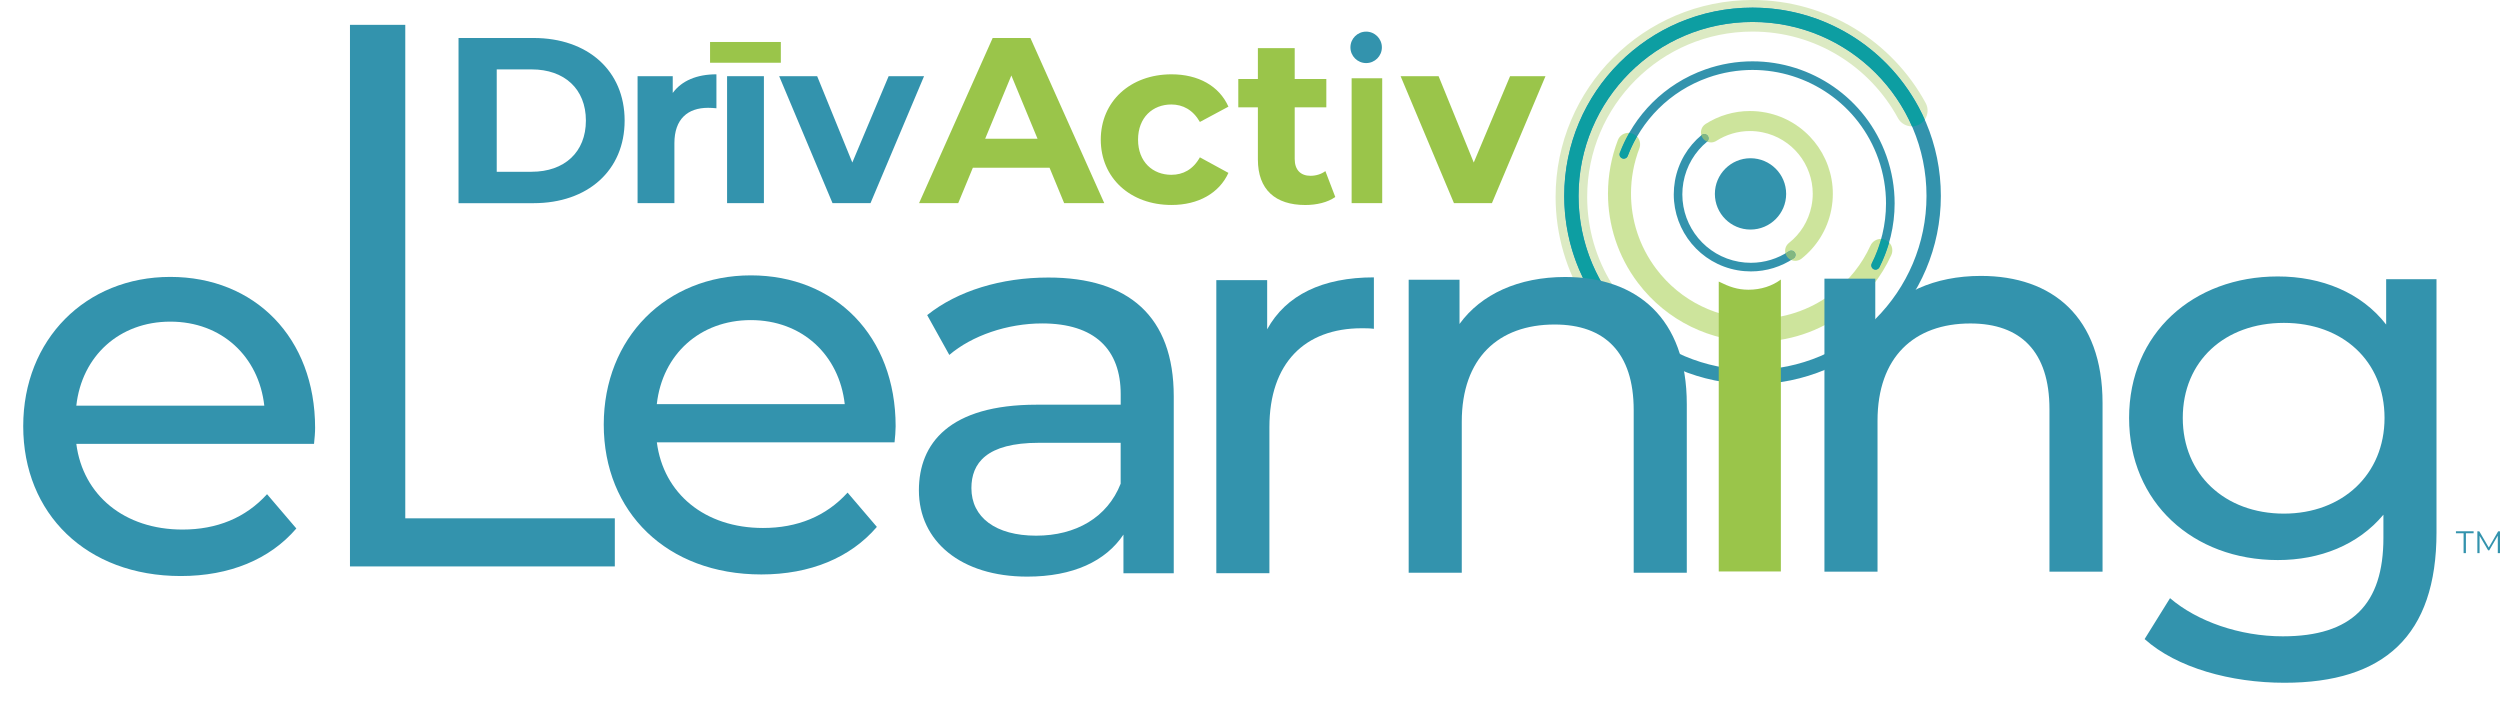
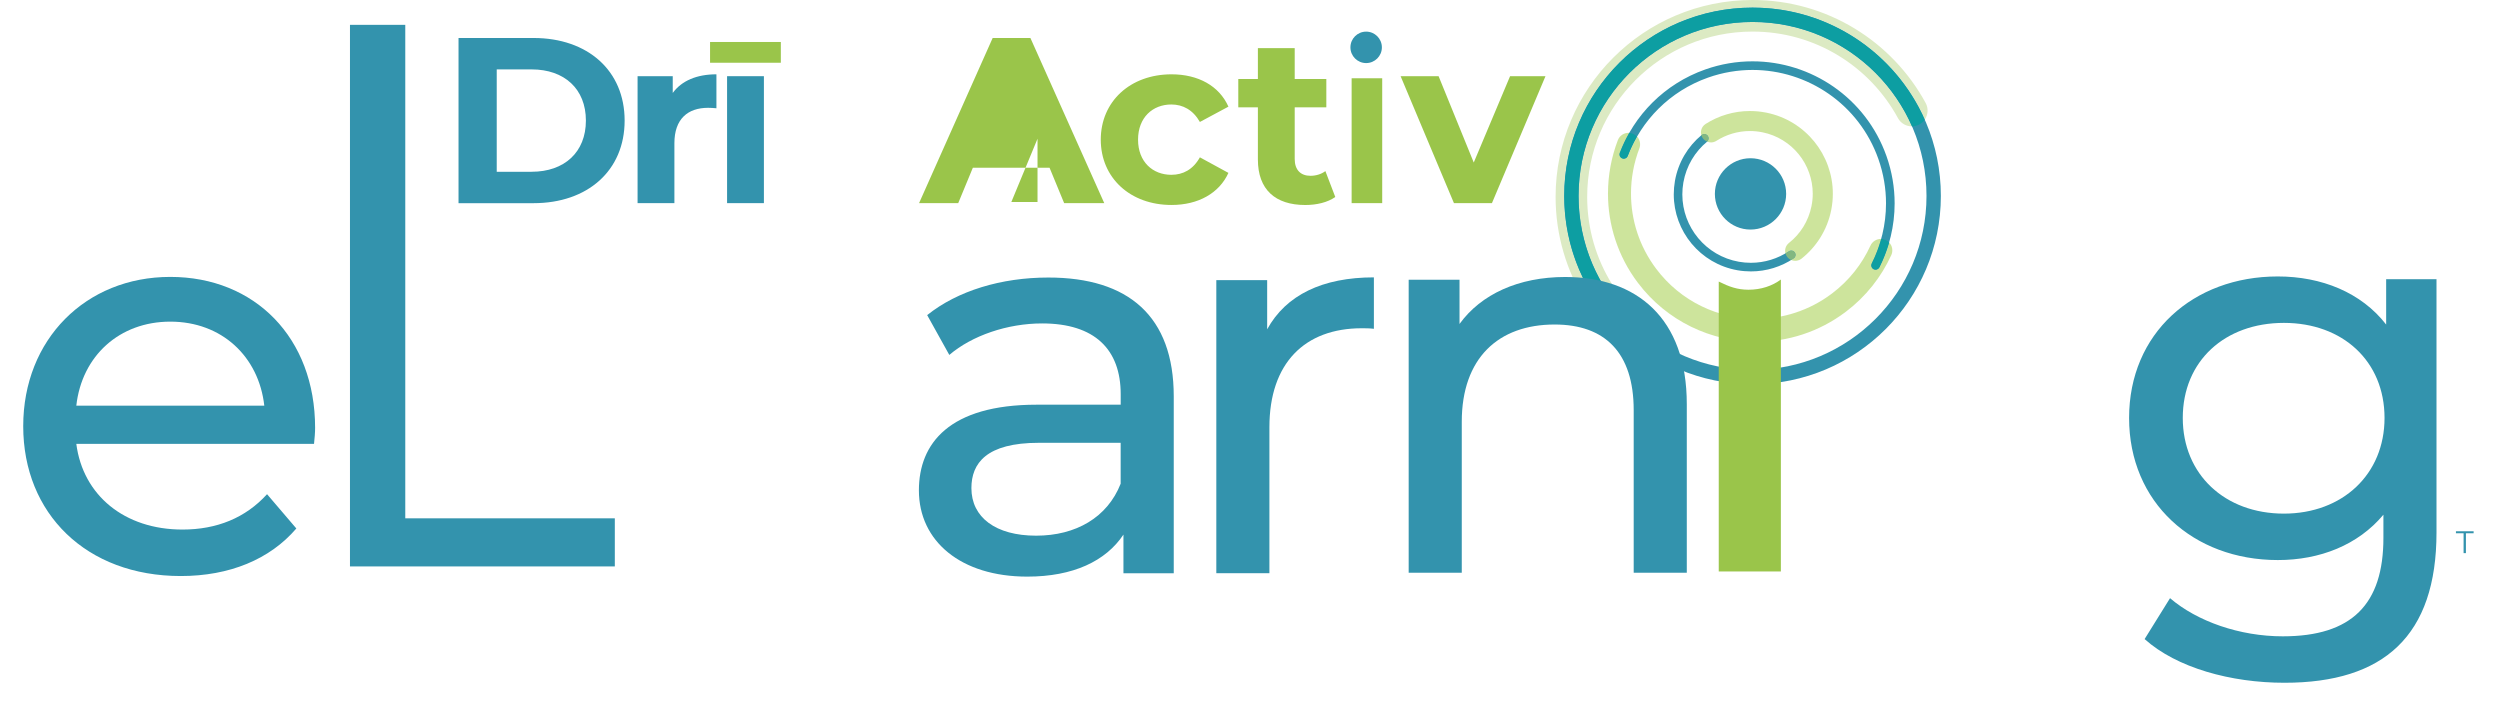
<svg xmlns="http://www.w3.org/2000/svg" version="1.1" id="Layer_1" x="0px" y="0px" viewBox="0 0 600.83 172.57" style="enable-background:new 0 0 600.83 172.57;" xml:space="preserve">
  <style type="text/css">
	.st0{fill:#3393AD;}
	.st1{fill:#DCEAC3;}
	.st2{fill:#0D9EA2;}
	.st3{opacity:0.5;fill:#9DCB3B;}
	.st4{fill:#82B780;}
	.st5{fill:#9AC54A;}
</style>
  <g>
    <path class="st0" d="M429.93,60.38c-2.65,1.77-5.81,2.78-9.13,2.78c-0.95,0-1.91-0.08-2.88-0.25c-7.98-1.41-13.6-8.35-13.6-16.18   c0-0.95,0.08-1.91,0.25-2.88c0.71-4,2.8-7.4,5.7-9.8c0.44-0.36,0.5-1.02,0.14-1.46c-0.36-0.44-1.02-0.5-1.46-0.14   c-3.26,2.7-5.62,6.54-6.41,11.04c-0.19,1.09-0.28,2.17-0.28,3.24c0,8.82,6.32,16.63,15.31,18.22c1.09,0.19,2.17,0.28,3.24,0.28   c3.74,0,7.3-1.14,10.28-3.13c0.47-0.32,0.6-0.96,0.28-1.43C431.04,60.19,430.4,60.06,429.93,60.38" />
    <path class="st1" d="M384.27,74.19c-1.26,0-2.5-0.63-3.22-1.78c-4.55-7.27-7.19-15.89-7.19-25.09c0-13.06,5.3-24.91,13.86-33.46   C396.27,5.3,408.12,0,421.18,0c0,0,0,0,0.01,0c8.97,0,17.39,2.51,24.54,6.85c7.16,4.35,13.06,10.53,17.07,17.91   c0.71,1.3,0.57,2.84-0.22,3.98c-7.04-15.86-22.92-26.92-41.39-26.92c-24.99,0-45.26,20.26-45.26,45.26   c0,10.14,3.34,19.51,8.97,27.05C384.69,74.17,384.48,74.19,384.27,74.19 M387.67,72.08c-5.21-6.97-8.29-15.62-8.29-24.99   c0-11.55,4.68-21.99,12.25-29.56c7.57-7.57,18.01-12.25,29.56-12.25c11.55,0,21.99,4.68,29.56,12.25   c3.67,3.67,6.66,8.02,8.77,12.84c-0.02,0-0.03,0-0.05,0c-1.34,0-2.65-0.72-3.33-1.98c-3.36-6.19-8.33-11.4-14.34-15.05   c-6.01-3.65-13.05-5.75-20.61-5.75c-10.99,0-20.9,4.44-28.1,11.64c-7.2,7.2-11.64,17.12-11.64,28.1c0,7.75,2.21,14.95,6.03,21.06   l0,0C388.2,69.54,388.23,70.94,387.67,72.08" />
    <g>
      <path class="st0" d="M421.19,90.62v-1.72c-11.55,0-21.99-4.68-29.56-12.25c-7.57-7.57-12.25-18.01-12.25-29.56    c0-11.55,4.68-21.99,12.25-29.56c7.57-7.57,18.01-12.25,29.56-12.25c11.55,0,21.99,4.68,29.56,12.25    C458.32,25.09,463,35.53,463,47.08c0,11.55-4.68,21.99-12.25,29.56c-7.57,7.57-18.01,12.24-29.56,12.25V90.62v1.72    c25,0,45.25-20.26,45.26-45.25c0-25-20.26-45.26-45.26-45.26c-24.99,0-45.26,20.26-45.26,45.26c0,24.99,20.26,45.25,45.26,45.25    V90.62" />
      <path class="st2" d="M384.9,74.14c-5.64-7.55-8.97-16.91-8.97-27.05c0-25,20.26-45.26,45.26-45.26    c18.47,0,34.35,11.06,41.39,26.92c-0.33,0.47-0.76,0.87-1.3,1.16c-0.56,0.3-1.16,0.45-1.76,0.46c-2.11-4.82-5.1-9.17-8.77-12.84    c-7.57-7.57-18.01-12.25-29.56-12.25c-11.55,0-21.99,4.68-29.56,12.25c-7.57,7.57-12.25,18.01-12.25,29.56    c0,9.37,3.08,18.02,8.29,24.99c-0.3,0.61-0.77,1.15-1.39,1.53C385.84,73.88,385.38,74.06,384.9,74.14" />
      <path class="st3" d="M431.44,62.69c-0.33,0-0.66-0.07-0.97-0.2c0.21-0.13,0.41-0.26,0.61-0.39c0.47-0.32,0.6-0.96,0.28-1.43    c-0.2-0.3-0.53-0.46-0.86-0.46c-0.2,0-0.4,0.06-0.57,0.17c-0.27,0.18-0.55,0.35-0.83,0.52c-0.24-0.9,0.06-1.89,0.84-2.51    c2.71-2.14,4.69-5.2,5.42-8.86c0.2-1,0.3-2,0.3-2.98c0-3.51-1.24-6.85-3.37-9.48c-2.14-2.63-5.16-4.56-8.74-5.28    c-1-0.2-2-0.3-2.98-0.3c-2.91,0-5.7,0.85-8.07,2.36c-0.4,0.25-0.85,0.38-1.29,0.38c-0.32,0-0.63-0.06-0.93-0.18c0,0,0,0,0,0    c0.44-0.36,0.5-1.02,0.14-1.46c-0.2-0.25-0.5-0.37-0.8-0.37c-0.23,0-0.47,0.08-0.66,0.24c-0.02,0.02-0.05,0.04-0.07,0.06    c-0.3-1.01,0.08-2.13,1.02-2.73c3.12-1.99,6.81-3.11,10.66-3.11c1.3,0,2.61,0.13,3.92,0.39c4.72,0.94,8.73,3.5,11.55,6.97    c2.81,3.47,4.45,7.87,4.45,12.52c0,1.29-0.13,2.61-0.39,3.92c-0.96,4.81-3.59,8.88-7.16,11.7    C432.49,62.52,431.96,62.69,431.44,62.69" />
      <path class="st4" d="M430.47,62.49c-0.35-0.15-0.67-0.39-0.92-0.71c-0.21-0.27-0.36-0.57-0.44-0.88c0.28-0.17,0.56-0.34,0.83-0.52    c0.18-0.12,0.38-0.17,0.57-0.17c0.33,0,0.66,0.16,0.86,0.46c0.32,0.47,0.19,1.12-0.28,1.43    C430.88,62.23,430.67,62.36,430.47,62.49 M410.27,34.04c-0.44-0.18-0.83-0.5-1.11-0.93c-0.12-0.19-0.21-0.39-0.28-0.6    c0.02-0.02,0.05-0.04,0.07-0.06c0.19-0.16,0.43-0.24,0.66-0.24c0.3,0,0.59,0.13,0.8,0.37C410.78,33.03,410.71,33.68,410.27,34.04    C410.27,34.04,410.27,34.04,410.27,34.04" />
      <path class="st0" d="M391.22,37.48c3.24-8.5,10.04-15.56,19.28-18.83c3.54-1.25,7.15-1.84,10.69-1.84    c13.21,0,25.58,8.22,30.24,21.39c1.25,3.54,1.84,7.15,1.84,10.69c0,5.06-1.21,10-3.44,14.43c-0.26,0.51-0.05,1.13,0.46,1.39    c0.51,0.26,1.13,0.05,1.39-0.46c2.37-4.71,3.66-9.97,3.66-15.36c0-3.78-0.63-7.62-1.96-11.38c-4.96-14.01-18.12-22.77-32.19-22.77    c-3.78,0-7.62,0.63-11.38,1.96c-9.83,3.48-17.08,11-20.52,20.04c-0.2,0.53,0.06,1.13,0.6,1.33    C390.42,38.28,391.02,38.01,391.22,37.48" />
      <path class="st3" d="M422.13,82.15C422.13,82.15,422.12,82.15,422.13,82.15c-5.42,0-10.79-1.23-15.69-3.62    c-4.9-2.39-9.33-5.95-12.83-10.6c-4.83-6.41-7.17-13.95-7.16-21.41c0-4.37,0.8-8.73,2.37-12.83c0.42-1.1,1.47-1.77,2.58-1.77    c0.06,0,0.12,0,0.18,0.01c-0.88,1.54-1.64,3.15-2.27,4.81c-0.2,0.53,0.06,1.13,0.6,1.33c0.12,0.05,0.25,0.07,0.37,0.07    c0.42,0,0.81-0.25,0.97-0.67c0.61-1.6,1.35-3.16,2.21-4.64c0.67,0.75,0.91,1.83,0.53,2.84c-1.33,3.46-2.01,7.15-2.01,10.85    c0,6.31,1.97,12.66,6.06,18.09c2.97,3.94,6.7,6.94,10.84,8.96c4.14,2.02,8.69,3.06,13.27,3.06c6.31,0,12.66-1.97,18.09-6.06    c4.16-3.13,7.27-7.12,9.29-11.54c0.46-1.01,1.46-1.61,2.51-1.61c0.03,0,0.06,0,0.1,0c-0.56,2.04-1.33,4.01-2.28,5.89    c-0.26,0.51-0.05,1.13,0.46,1.39c0.15,0.07,0.31,0.11,0.46,0.11c0.38,0,0.74-0.21,0.92-0.57c0.96-1.91,1.74-3.9,2.33-5.96    c0.75,0.79,0.99,1.99,0.5,3.04c-2.39,5.23-6.08,9.96-10.99,13.66C437.12,79.81,429.58,82.15,422.13,82.15" />
      <path class="st2" d="M450.76,64.82c-0.16,0-0.31-0.04-0.46-0.11c-0.51-0.26-0.71-0.88-0.46-1.39c0.95-1.88,1.71-3.86,2.28-5.89    c0.35,0.01,0.71,0.09,1.05,0.25c0.33,0.15,0.62,0.36,0.86,0.61c-0.59,2.06-1.37,4.05-2.33,5.96    C451.5,64.61,451.14,64.82,450.76,64.82 M390.25,38.15c-0.12,0-0.25-0.02-0.37-0.07c-0.53-0.2-0.8-0.8-0.6-1.33    c0.63-1.66,1.39-3.27,2.27-4.81c0.27,0.02,0.54,0.08,0.81,0.18c0.42,0.16,0.78,0.41,1.06,0.72c-0.86,1.49-1.6,3.04-2.21,4.64    C391.06,37.89,390.67,38.15,390.25,38.15" />
      <path class="st0" d="M429.27,46.6c0,4.73-3.84,8.57-8.57,8.57c-4.73,0-8.56-3.84-8.56-8.57c0-4.73,3.84-8.57,8.56-8.57    C425.44,38.04,429.27,41.87,429.27,46.6L429.27,46.6z" />
    </g>
  </g>
  <g>
    <path class="st0" d="M84.11,5.97H97.4v118.6h50.36v11.56H84.11V5.97z" />
-     <path class="st0" d="M214.99,106.3h-57.13c1.59,12.36,11.56,20.59,25.51,20.59c8.24,0,15.15-2.79,20.33-8.5l7.04,8.24   c-6.38,7.44-16.08,11.43-27.77,11.43c-22.72,0-37.87-15.01-37.87-36.01c0-20.86,15.01-35.87,35.34-35.87s34.81,14.62,34.81,36.27   C215.25,103.51,215.12,105.1,214.99,106.3z M157.85,97.13h45.17c-1.33-11.82-10.23-20.2-22.59-20.2   C168.22,76.94,159.18,85.17,157.85,97.13z" />
    <path class="st0" d="M282.09,95.26v42.52H270v-9.3c-4.25,6.38-12.09,10.1-23.12,10.1c-15.94,0-26.04-8.5-26.04-20.73   c0-11.29,7.31-20.59,28.3-20.59h20.2v-2.52c0-10.76-6.24-17.01-18.87-17.01c-8.37,0-16.87,2.92-22.32,7.57l-5.32-9.57   c7.31-5.85,17.8-9.03,29.1-9.03C271.19,66.69,282.09,75.99,282.09,95.26z M269.33,116.25v-9.83h-19.66   c-12.62,0-16.21,4.92-16.21,10.89c0,7.04,5.85,11.43,15.55,11.43C258.57,128.74,266.14,124.36,269.33,116.25z" />
    <path class="st0" d="M330.19,66.66v12.36c-1.06-0.13-1.99-0.13-2.92-0.13c-13.69,0-22.19,8.37-22.19,23.78v35.08h-12.76V67.32   h12.22v11.82C309.06,70.91,317.83,66.66,330.19,66.66z" />
    <path class="st0" d="M405.39,97.12v40.52h-12.76V98.58c0-13.82-6.91-20.59-19-20.59c-13.55,0-22.32,8.1-22.32,23.38v36.27h-12.76   V67.23h12.22v10.63c5.18-7.17,14.22-11.29,25.38-11.29C393.3,66.56,405.39,76.4,405.39,97.12z" />
-     <path class="st0" d="M505.31,96.87v40.52h-12.76V98.33c0-13.82-6.91-20.59-19-20.59c-13.55,0-22.32,8.1-22.32,23.38v36.27h-12.76   V66.97h12.22V77.6c5.18-7.17,14.22-11.29,25.38-11.29C493.22,66.31,505.31,76.14,505.31,96.87z" />
    <path class="st0" d="M585.57,67.1v60.85c0,24.85-12.62,36.14-36.54,36.14c-12.89,0-25.91-3.59-33.61-10.5l6.11-9.83   c6.51,5.58,16.74,9.17,27.1,9.17c16.61,0,24.18-7.71,24.18-23.65v-5.58c-6.11,7.31-15.28,10.9-25.38,10.9   c-20.33,0-35.74-13.82-35.74-34.15s15.41-34.01,35.74-34.01c10.5,0,20.06,3.85,26.04,11.56V67.1H585.57z M573.08,100.45   c0-13.69-10.1-22.85-24.18-22.85c-14.22,0-24.31,9.17-24.31,22.85c0,13.55,10.1,22.99,24.31,22.99   C562.98,123.43,573.08,114,573.08,100.45z" />
  </g>
  <g>
    <path class="st0" d="M75.47,106.67H18.34c1.59,12.36,11.56,20.6,25.51,20.6c8.24,0,15.15-2.79,20.33-8.5l7.04,8.24   c-6.38,7.44-16.08,11.43-27.77,11.43c-22.72,0-37.87-15.01-37.87-36.01c0-20.86,15.01-35.88,35.34-35.88   c20.33,0,34.81,14.62,34.81,36.27C75.74,103.88,75.6,105.47,75.47,106.67z M18.34,97.5h45.18c-1.33-11.83-10.23-20.2-22.59-20.2   C28.7,77.3,19.67,85.54,18.34,97.5z" />
  </g>
  <g>
    <g>
      <g>
        <path class="st0" d="M110.2,9.13h18.03c12.99,0,21.89,7.82,21.89,19.85c0,12.02-8.9,19.85-21.89,19.85H110.2V9.13z M127.77,41.28     c7.88,0,13.04-4.71,13.04-12.3c0-7.6-5.16-12.3-13.04-12.3h-8.39v24.61H127.77z" />
        <path class="st0" d="M172.18,17.86v8.16c-0.74-0.06-1.31-0.11-1.99-0.11c-4.88,0-8.11,2.66-8.11,8.51v14.4h-8.85V18.31h8.45v4.03     C163.84,19.39,167.47,17.86,172.18,17.86z" />
        <path class="st0" d="M174.74,18.31h8.85v30.51h-8.85V18.31z" />
-         <path class="st0" d="M222.08,18.31l-12.87,30.51h-9.13l-12.82-30.51h9.13l8.45,20.75l8.73-20.75H222.08z" />
-         <path class="st5" d="M252.24,40.31h-18.43l-3.52,8.51h-9.41l17.69-39.69h9.07l17.75,39.69h-9.64L252.24,40.31z M249.35,33.34     l-6.29-15.2l-6.29,15.2H249.35z" />
+         <path class="st5" d="M252.24,40.31h-18.43l-3.52,8.51h-9.41l17.69-39.69h9.07l17.75,39.69h-9.64L252.24,40.31z M249.35,33.34     l-6.29,15.2H249.35z" />
        <path class="st5" d="M264.55,33.57c0-9.19,7.09-15.71,17.01-15.71c6.41,0,11.45,2.78,13.67,7.77l-6.86,3.68     c-1.64-2.89-4.08-4.2-6.86-4.2c-4.48,0-8,3.12-8,8.45c0,5.33,3.52,8.45,8,8.45c2.78,0,5.22-1.25,6.86-4.2l6.86,3.74     c-2.21,4.88-7.26,7.71-13.67,7.71C271.64,49.27,264.55,42.75,264.55,33.57z" />
        <path class="st5" d="M320.91,47.34c-1.81,1.3-4.48,1.93-7.2,1.93c-7.2,0-11.4-3.69-11.4-10.94V25.8h-4.71v-6.81h4.71v-7.43h8.85     v7.43h7.6v6.81h-7.6v12.42c0,2.61,1.42,4.03,3.8,4.03c1.3,0,2.61-0.4,3.57-1.13L320.91,47.34z" />
        <path class="st5" d="M324.84,18.81h7.35v30.01h-7.35V18.81z" />
        <path class="st5" d="M371.43,18.31l-12.87,30.51h-9.13l-12.82-30.51h9.13l8.45,20.75l8.73-20.75H371.43z" />
      </g>
      <path class="st0" d="M332.11,11.38c0,2.09-1.69,3.78-3.78,3.78c-2.09,0-3.78-1.69-3.78-3.78c0-2.09,1.69-3.78,3.78-3.78    C330.41,7.6,332.11,9.29,332.11,11.38z" />
    </g>
    <rect x="170.65" y="10.09" class="st5" width="17.01" height="4.99" />
  </g>
  <g>
    <path class="st5" d="M413.07,67.67v69.67H428V67.18c-2.07,1.53-4.73,2.45-7.8,2.45C417.51,69.62,415.56,68.9,413.07,67.67z" />
  </g>
  <g>
    <path class="st0" d="M592.09,128.16h-1.85v-0.48h4.25v0.48h-1.85v4.77h-0.56V128.16z" />
-     <path class="st0" d="M600.83,127.68v5.25h-0.53v-4.2l-2.06,3.54h-0.26l-2.06-3.51v4.18h-0.53v-5.25h0.46l2.28,3.9l2.26-3.9H600.83z   " />
  </g>
</svg>